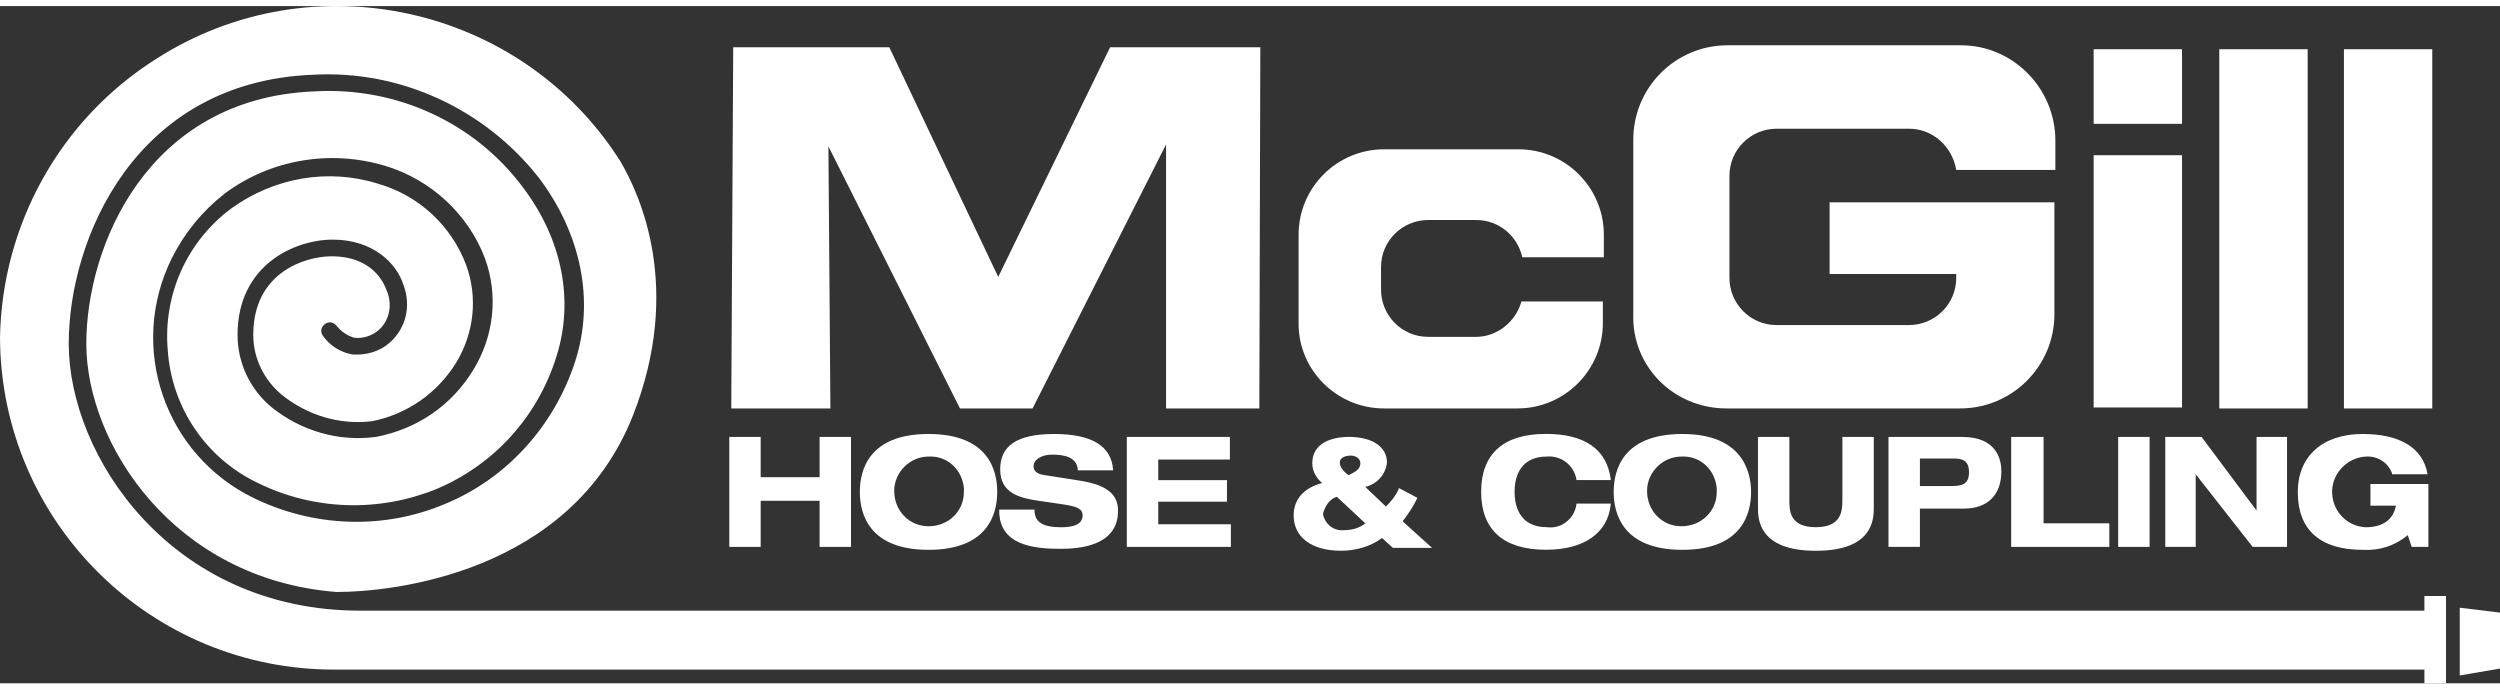
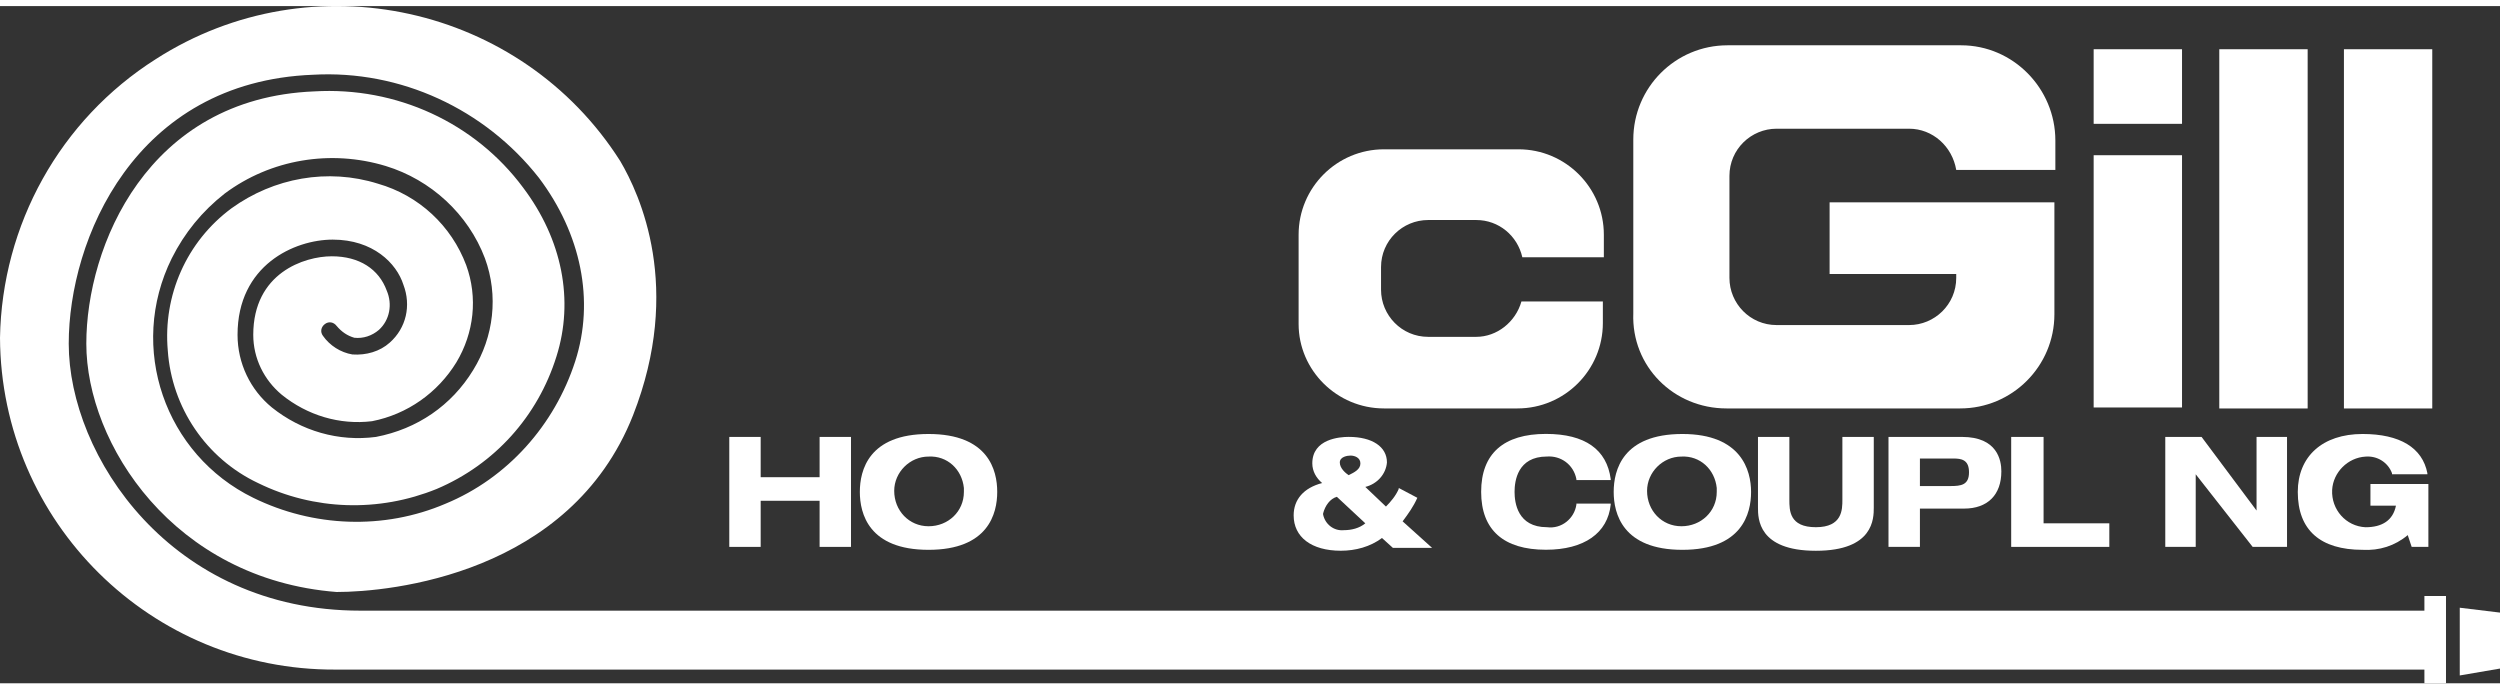
<svg xmlns="http://www.w3.org/2000/svg" version="1.1" id="Í_ã_1" x="0px" y="0px" width="301px" height="83px" viewBox="0 17.468 63 17.065" enable-background="new 0 17.468 63 17.065" xml:space="preserve">
  <rect x="0" y="17.468" width="63" height="17.065" fill="#333333" stroke="none" />
  <title>McGill Hose Logo</title>
  <polygon fill="#FFFFFF" points="20.654,29.34 19.169,29.34 19.169,28.325 18.378,28.325 18.378,31.096 19.169,31.096 19.169,29.934   20.654,29.934 20.654,31.096 21.445,31.096 21.445,28.325 20.654,28.325 " />
  <path fill="#FFFFFF" d="M23.399,28.251c-1.509,0-1.731,0.915-1.731,1.46c0,0.543,0.223,1.459,1.731,1.459s1.731-0.916,1.731-1.459  C25.131,29.166,24.908,28.251,23.399,28.251z M24.29,29.711c0,0.494-0.396,0.865-0.89,0.865s-0.866-0.396-0.866-0.891  c0-0.471,0.396-0.865,0.866-0.865c0.47-0.025,0.841,0.32,0.89,0.791C24.29,29.637,24.29,29.686,24.29,29.711z" />
-   <path fill="#FFFFFF" d="M27.283,29.438l-0.94-0.148c-0.198-0.023-0.297-0.098-0.297-0.223c0-0.172,0.198-0.296,0.47-0.296  c0.272,0,0.618,0.05,0.643,0.37v0.025h0.89v-0.025c-0.049-0.593-0.544-0.89-1.484-0.89s-1.36,0.297-1.36,0.89  c0,0.594,0.47,0.719,0.964,0.793l0.668,0.098c0.297,0.05,0.445,0.1,0.445,0.272c0,0.272-0.346,0.297-0.544,0.297  c-0.445,0-0.667-0.124-0.667-0.421v-0.024H25.18v0.024c0,0.866,0.841,0.965,1.558,0.965c1.188,0,1.435-0.52,1.435-0.939  C28.198,29.66,27.678,29.512,27.283,29.438z" />
-   <polygon fill="#FFFFFF" points="29.188,29.957 30.919,29.957 30.919,29.414 29.188,29.414 29.188,28.895 30.993,28.895   30.993,28.325 28.396,28.325 28.396,31.096 31.018,31.096 31.018,30.526 29.188,30.526 " />
  <path fill="#FFFFFF" d="M35.717,29.859L35.717,29.859l-0.469-0.248v0.025c-0.074,0.172-0.199,0.32-0.322,0.444l-0.52-0.495  c0.297-0.074,0.52-0.32,0.545-0.617c0-0.396-0.371-0.644-0.965-0.644c-0.223,0-0.916,0.05-0.916,0.667  c0,0.199,0.1,0.371,0.248,0.496c-0.471,0.123-0.718,0.42-0.718,0.815c0,0.544,0.445,0.891,1.188,0.891  c0.371,0,0.742-0.099,1.038-0.321L35.1,31.12h0.988l-0.742-0.668C35.494,30.254,35.618,30.081,35.717,29.859z M33.986,29.289  c-0.074-0.049-0.223-0.172-0.223-0.32s0.197-0.174,0.271-0.174c0.1,0,0.248,0.05,0.248,0.197  C34.283,29.141,34.135,29.215,33.986,29.289L33.986,29.289z M33.689,29.834l0.717,0.668c-0.148,0.123-0.346,0.173-0.544,0.173  c-0.247,0.024-0.47-0.148-0.52-0.396v-0.025C33.393,30.057,33.516,29.883,33.689,29.834z" />
  <path fill="#FFFFFF" d="M39.725,30.031c-0.05,0.347-0.371,0.619-0.742,0.569c-0.742,0-0.816-0.618-0.816-0.89  c0-0.273,0.074-0.891,0.816-0.891c0.346-0.025,0.668,0.197,0.742,0.568v0.025h0.865v-0.025c-0.099-0.742-0.643-1.138-1.633-1.138  c-1.063,0-1.632,0.495-1.632,1.46c0,0.964,0.569,1.459,1.632,1.459c0.965,0,1.559-0.421,1.633-1.139v-0.023h-0.865V30.031z" />
  <path fill="#FFFFFF" d="M42.396,28.251c-1.509,0-1.731,0.915-1.731,1.46c0,0.543,0.223,1.459,1.731,1.459s1.731-0.916,1.731-1.459  C44.127,29.166,43.88,28.251,42.396,28.251z M43.262,29.711c0,0.494-0.396,0.865-0.891,0.865s-0.865-0.396-0.865-0.891  c0-0.471,0.395-0.865,0.865-0.865c0.47-0.025,0.841,0.32,0.891,0.791C43.262,29.637,43.262,29.686,43.262,29.711z" />
  <path fill="#FFFFFF" d="M46.428,29.908c0,0.247,0,0.692-0.668,0.692s-0.668-0.421-0.668-0.692v-1.583h-0.791v1.78  c0,0.272,0,1.089,1.459,1.089s1.459-0.816,1.459-1.089v-1.78h-0.791V29.908z" />
  <path fill="#FFFFFF" d="M49.445,28.325H47.59v2.771h0.792v-0.965h1.112c0.594,0,0.94-0.346,0.94-0.939  C50.435,28.919,50.336,28.325,49.445,28.325z M48.382,28.869h0.841c0.197,0,0.396,0.025,0.396,0.346c0,0.322-0.198,0.348-0.47,0.348  h-0.767V28.869z" />
  <polygon fill="#FFFFFF" points="51.498,28.325 50.682,28.325 50.682,31.096 53.155,31.096 53.155,30.502 51.498,30.502 " />
-   <rect x="53.378" y="28.325" fill="#FFFFFF" width="0.792" height="2.771" />
  <polygon fill="#FFFFFF" points="56.865,30.18 55.48,28.325 55.456,28.325 54.565,28.325 54.565,31.096 55.332,31.096 55.332,29.266   56.767,31.096 56.791,31.096 57.633,31.096 57.633,28.325 56.865,28.325 " />
  <path fill="#FFFFFF" d="M59.734,30.057h0.644c-0.074,0.371-0.347,0.544-0.767,0.544c-0.494-0.024-0.865-0.445-0.841-0.94  c0.024-0.445,0.396-0.815,0.841-0.84c0.297-0.025,0.568,0.148,0.668,0.42v0.025h0.891V29.24c-0.124-0.643-0.693-0.989-1.633-0.989  c-1.014,0-1.633,0.569-1.633,1.46c0,0.964,0.569,1.459,1.633,1.459c0.42,0.024,0.816-0.1,1.138-0.371l0.099,0.297h0.421v-1.584  h-1.46V30.057z" />
-   <polygon fill="#FFFFFF" points="25.155,24.293 22.41,18.505 18.477,18.505 18.428,27.607 20.926,27.607 20.876,21.003   24.191,27.607 26.021,27.607 29.385,20.954 29.385,27.607 31.735,27.607 31.76,18.505 27.975,18.505 " />
  <rect x="52.76" y="21.226" fill="#FFFFFF" width="2.227" height="6.357" />
  <rect x="52.76" y="18.555" fill="#FFFFFF" width="2.227" height="1.88" />
  <rect x="55.926" y="18.555" fill="#FFFFFF" width="2.227" height="9.053" />
  <rect x="59.067" y="18.555" fill="#FFFFFF" width="2.226" height="9.053" />
  <path fill="#FFFFFF" d="M34.877,27.607h3.363c1.188,0,2.152-0.965,2.152-2.151v-0.544H38.34c-0.148,0.52-0.619,0.891-1.139,0.891  h-1.212c-0.667,0-1.187-0.544-1.187-1.188v-0.569c0-0.668,0.543-1.187,1.187-1.187h1.212c0.569,0,1.039,0.396,1.162,0.939h2.054  v-0.569c0-1.187-0.965-2.152-2.151-2.152h-3.389c-1.188,0-2.152,0.965-2.152,2.152v2.251C32.725,26.643,33.689,27.607,34.877,27.607  z" />
  <path fill="#FFFFFF" d="M43.509,27.607h5.887c1.312,0,2.375-1.063,2.375-2.374v-2.82h-5.665v1.806h3.191v0.099  c0,0.668-0.545,1.188-1.188,1.188h-3.339c-0.668,0-1.188-0.544-1.188-1.188v-2.572c0-0.668,0.544-1.188,1.188-1.188h3.339  c0.594,0,1.088,0.445,1.188,1.039h2.498v-0.742c0-1.311-1.063-2.399-2.375-2.399h-5.887c-1.311,0-2.374,1.063-2.374,2.375v4.378  C41.109,26.544,42.174,27.607,43.509,27.607z" />
  <path fill="#FFFFFF" d="M61.096,32.703H9.078c-4.774,0-7.346-3.908-7.346-6.728c0-2.622,1.657-6.604,6.159-6.777  c2.201-0.124,4.329,0.866,5.689,2.597c1.063,1.41,1.41,3.092,0.915,4.625c-0.52,1.608-1.707,2.943-3.265,3.587  c-1.558,0.667-3.339,0.593-4.848-0.148c-2.227-1.089-3.167-3.785-2.053-6.036c0.322-0.643,0.767-1.187,1.335-1.632  c1.163-0.866,2.672-1.113,4.057-0.693c1.138,0.347,2.078,1.212,2.499,2.325c0.346,0.94,0.223,1.979-0.297,2.819  c-0.544,0.891-1.41,1.484-2.449,1.683c-0.94,0.124-1.88-0.148-2.622-0.742c-0.544-0.445-0.866-1.113-0.866-1.831  c0-1.756,1.435-2.399,2.399-2.399c1.014,0,1.608,0.593,1.781,1.138c0.198,0.52,0.074,1.088-0.346,1.459  c-0.248,0.223-0.594,0.321-0.94,0.297c-0.297-0.05-0.569-0.223-0.742-0.47c-0.074-0.099-0.049-0.223,0.05-0.297  c0.099-0.074,0.222-0.049,0.296,0.049c0.124,0.148,0.272,0.248,0.445,0.297c0.223,0.025,0.445-0.049,0.619-0.198  c0.272-0.247,0.346-0.643,0.198-0.989c-0.198-0.544-0.692-0.866-1.385-0.866c-0.692,0-1.979,0.42-1.979,1.979  c0,0.594,0.272,1.138,0.717,1.509c0.643,0.52,1.459,0.767,2.275,0.668c0.891-0.174,1.657-0.718,2.127-1.484  c0.445-0.742,0.544-1.633,0.247-2.449c-0.371-0.989-1.187-1.756-2.226-2.053c-1.261-0.396-2.622-0.148-3.686,0.619  c-1.138,0.841-1.731,2.201-1.608,3.586c0.099,1.435,0.965,2.721,2.276,3.34c1.41,0.691,3.042,0.741,4.501,0.148  c1.459-0.619,2.548-1.831,3.018-3.34c0.445-1.41,0.148-2.943-0.841-4.254c-1.212-1.633-3.19-2.548-5.269-2.424  c-4.205,0.173-5.738,3.908-5.738,6.357c0,2.523,2.201,5.937,6.307,6.258c1.361,0,5.887-0.445,7.47-4.452  c1.261-3.216,0.173-5.566-0.322-6.407c-2.498-3.933-7.767-5.095-11.7-2.572C1.509,20.335,0.049,22.982,0,25.827  c0.025,4.65,3.809,8.385,8.459,8.361c0,0,0,0,0.024,0h52.612v0.346h0.544v-2.201h-0.544V32.703z" />
  <polygon fill="#FFFFFF" points="61.986,32.629 61.986,34.336 63,34.162 63,32.752 " />
</svg>